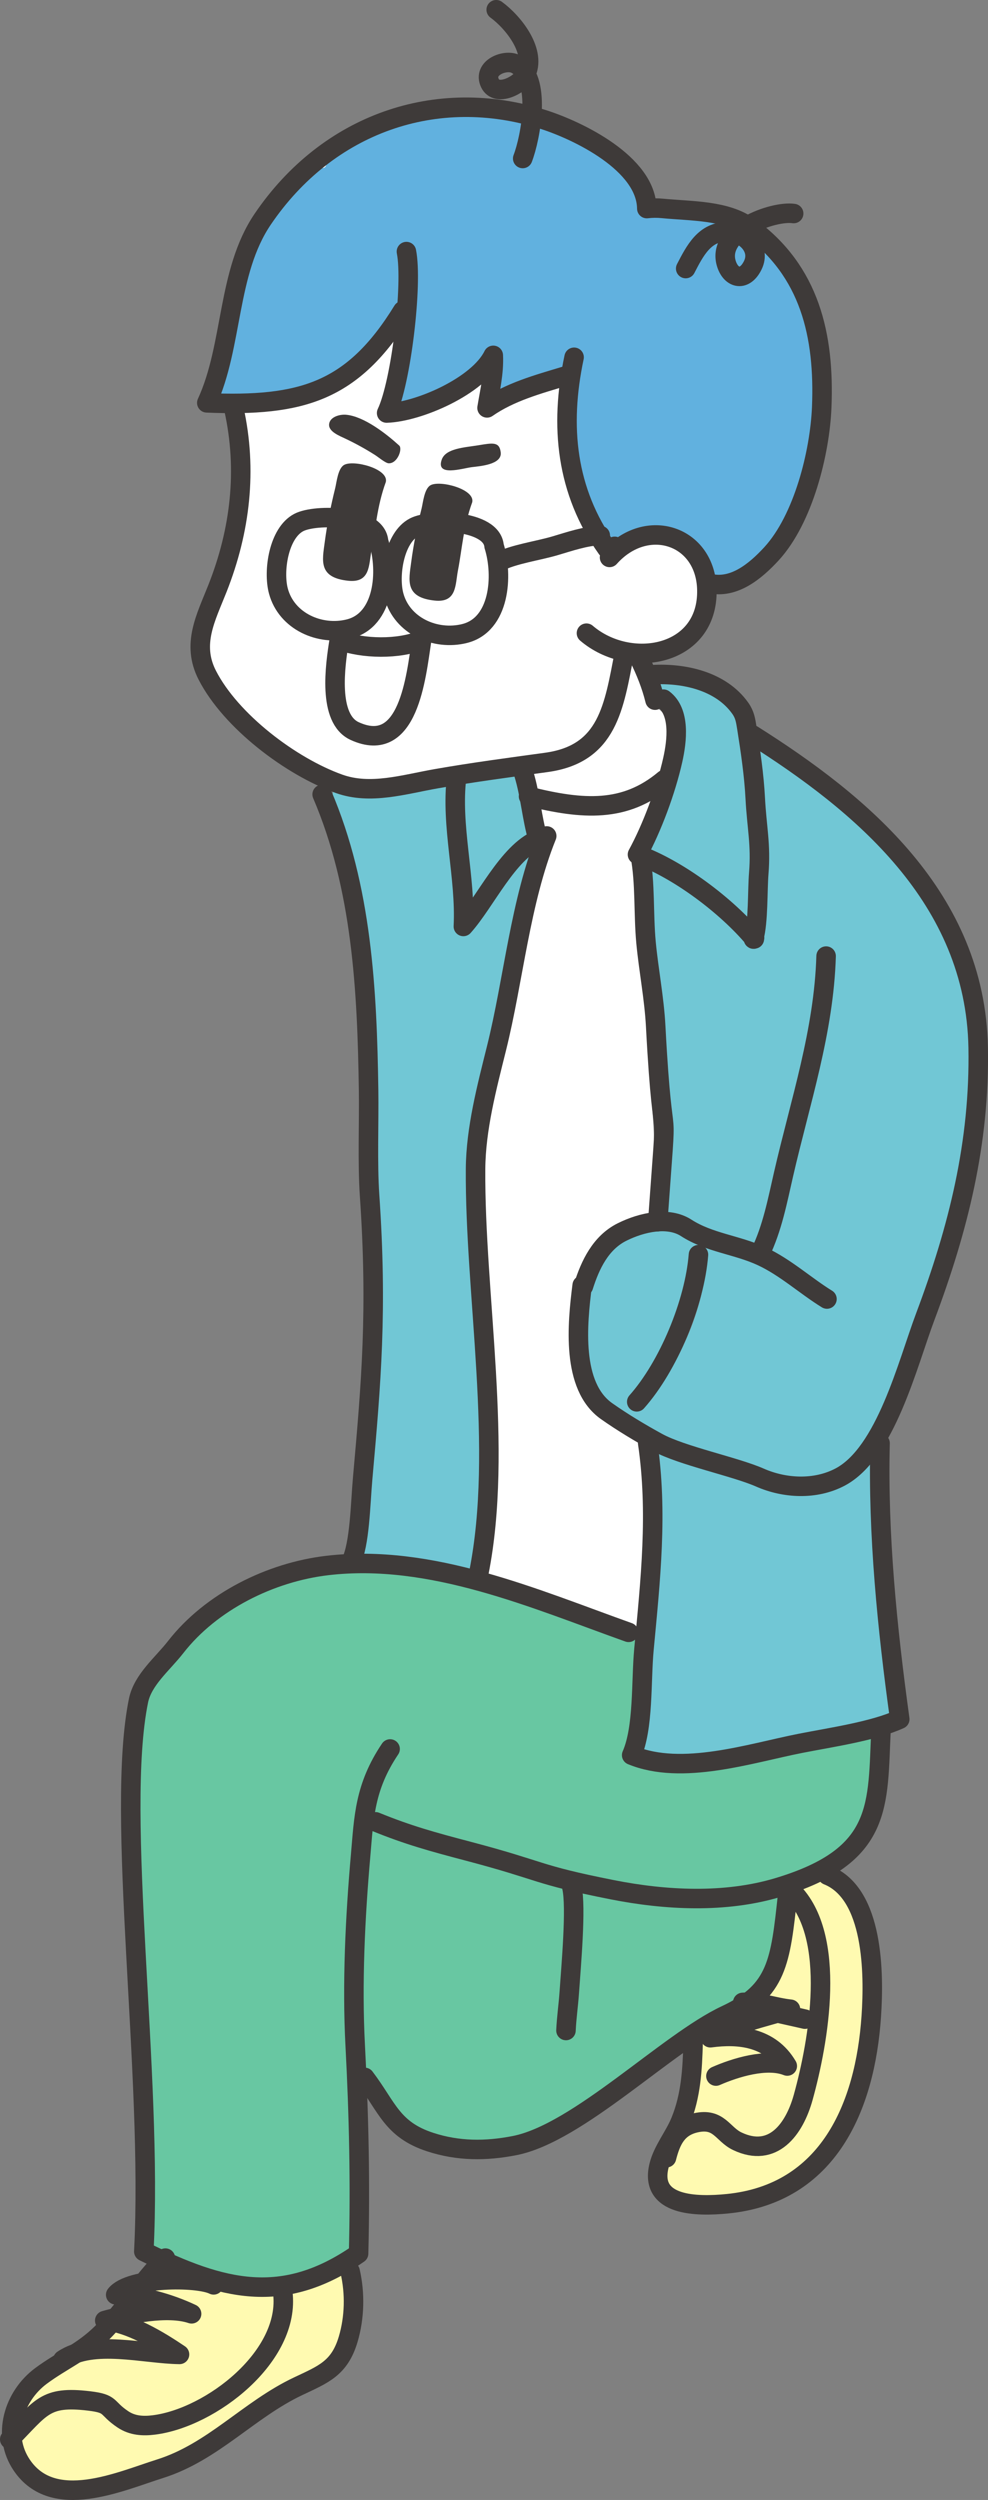
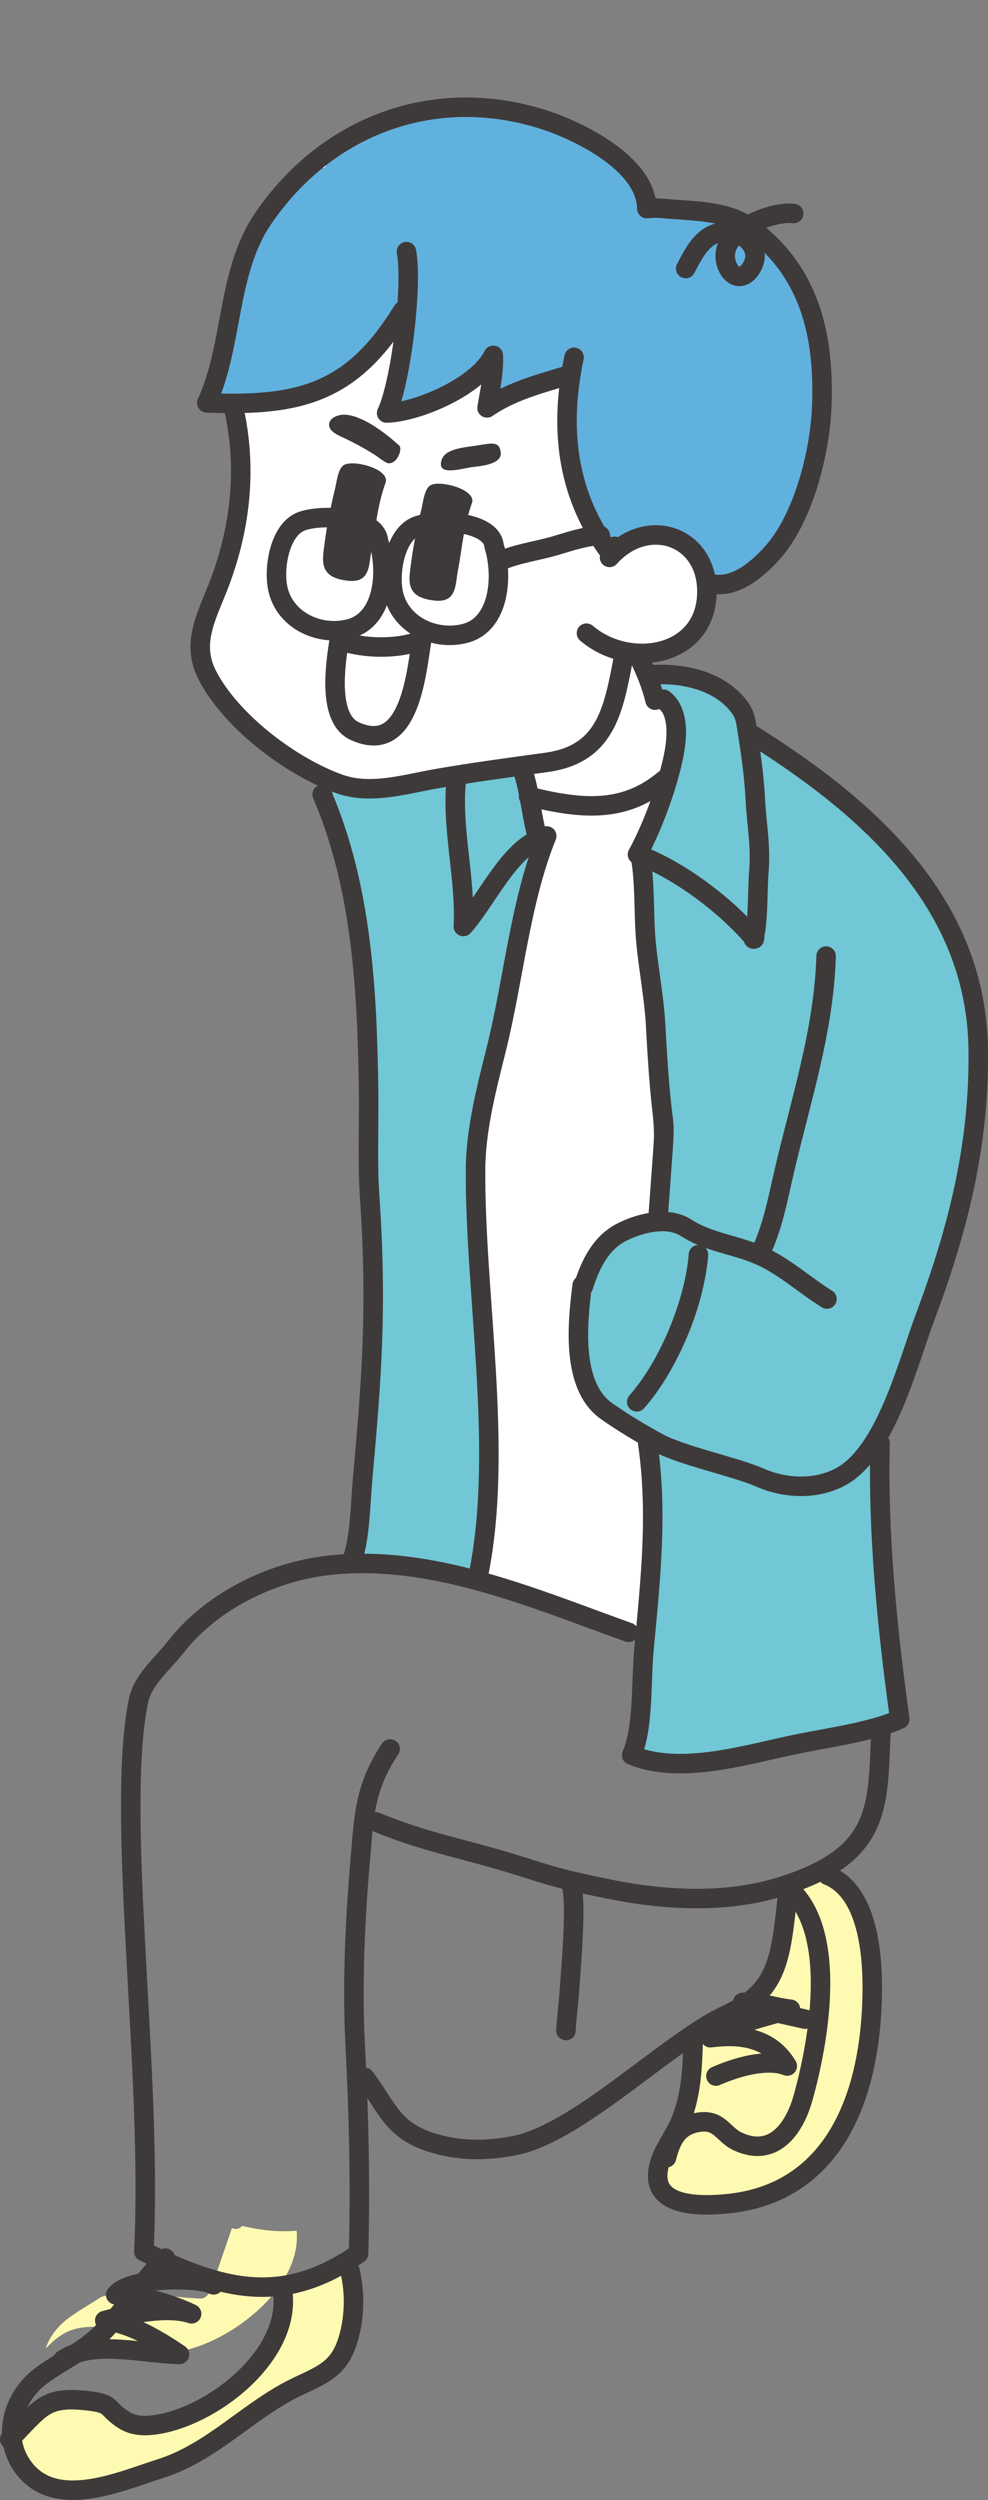
<svg xmlns="http://www.w3.org/2000/svg" id="_レイヤー_2" viewBox="0 0 405.29 1025.37">
  <rect x="0" y="0" width="405.29" height="1025.37" fill="#808080" stroke="none" />
  <defs>
    <style>.cls-1{fill:none;stroke:#3e3a39;stroke-linecap:round;stroke-linejoin:round;stroke-width:8px;}.cls-2{fill:#61b1df;}.cls-2,.cls-3,.cls-4,.cls-5,.cls-6,.cls-7{stroke-width:0px;}.cls-3{fill:#3e3a39;}.cls-4{fill:#71c7d5;}.cls-5{fill:#fff;}.cls-6{fill:#fffab1;}.cls-7{fill:#68c7a2;}</style>
  </defs>
  <g id="il">
    <path class="cls-5" d="m262.19,591.42c-4.75-2.75-10.26-6.14-15.42-9.79-4.15-2.93-7.05-6.9-9.05-11.42-.04-1.22-.1-2.25-.1-2.89-.09-10.31-.11-20.68.83-30.96.72-7.9.03-18.47,6.1-24.29,4.66-4.46,10.58-5.56,16.69-6.77,2.55-.5,4.49-.38,6.01-2.48,3.06-4.22,3.08-16.62,1.41-21.21-.21-.58-.5-1.13-.82-1.68.74-11.27.54-14.02-.28-25.44-.48-6.67-1.21-16.75-2.08-33.28-.35-6.64-1.28-13.4-2.19-19.94-.66-4.74-1.33-9.64-1.78-14.45-.44-4.76-.58-9.66-.71-14.4-.17-6.39-.36-12.97-1.32-19.07-.57-.4-1.02-.95-1.27-1.61-.36-.96-.29-2.02.2-2.92,3.36-6.16,6.62-13.71,9.31-21.36-8.36,4.96-17.1,6.78-26.72,6.54-6.12-.16-12.59-1.15-19.55-2.69.5,2.82,1.01,5.56,1.64,8.27.77-.27,1.64-.29,2.46.04,1.79.72,2.66,2.76,1.94,4.56-6.9,17.11-10.51,36.56-14,55.36-1.93,10.39-3.93,21.13-6.45,31.27l-.71,2.85c-3.77,15.09-7.67,30.7-7.77,45.77-.02,2.48,0,5,.05,7.53-4.27,7.51-1.48,18.15-.13,27.06.97,6.36,1.77,12.77,2.67,19.17-.07-.13-.15-.24-.22-.37.09,1.24.17,2.47.26,3.71,2.62,37.19,5.33,75.64-1.35,109.23,0,0,0,.01,0,.02,15.27,4.3,30.12,9.77,44.18,14.95,5.17,1.91,10.06,3.71,14.99,5.47,1.32.47,2.18,1.66,2.3,2.97,2.47-26.22,4.68-51.07.87-76.95-.04-.28-.04-.55-.02-.81Z" />
    <path class="cls-6" d="m324.62,820.59c1.66.17,2.96,1.49,3.13,3.15,0,.09.01.17.02.26,1.08.24,2.15.48,3.23.74.58.14,1.08.42,1.5.79.28-3.04.48-6.13.56-9.23.36-14.65-2-25.92-7.01-33.63-1.81,16.37-3.61,27.5-11.22,36.09.85.17,1.7.35,2.54.53,2.54.55,4.94,1.06,7.26,1.3Z" />
    <path class="cls-4" d="m268.13,671.7l-.49,5.21c-.34,3.65-.49,7.8-.65,12.19-.35,9.6-.75,20.33-3.36,28.68,15.46,4.79,34.85.36,52.1-3.57,4.21-.96,8.19-1.87,11.99-2.62,2.48-.49,5.11-.97,7.81-1.47,10.08-1.85,21.38-3.93,29.73-7.19-5.67-41.63-8.15-74.07-7.88-103.59-3.3,4.06-7,7.38-11.2,9.59-5.62,2.95-12.11,4.34-18.77,4.18-5.71-.15-11.55-1.44-17.1-3.88-4.2-1.85-10.67-3.74-17.51-5.75-8.43-2.47-17.11-5.02-23.08-7.92,3.17,25.73.86,50.25-1.58,76.13Z" />
    <path class="cls-6" d="m299.83,871.94c1.32,1.23,2.57,2.4,4.12,3.14,4.24,2.02,7.88,2.27,11.13.79,4.69-2.14,8.71-8.2,11.04-16.62,1.7-6.13,4.23-16.48,5.73-28.04-.73.39-1.59.54-2.45.34-1.77-.41-3.55-.81-5.32-1.2-1.65-.37-3.32-.74-4.99-1.12-.59.17-1.18.33-1.77.5-3.31.93-6.54,1.84-9.72,2.87,8.13,1.73,14.28,6.07,18.36,13,.76,1.29.62,2.92-.36,4.06s-2.57,1.53-3.96.97c-6.68-2.67-18.1.35-26.56,4.08-.49.21-1,.31-1.49.3-1.31-.03-2.55-.81-3.12-2.09-.78-1.77.03-3.84,1.8-4.62,4.27-1.88,13.07-5.27,21.62-5.65-5.27-3.55-12.56-4.67-22.03-3.39-1.66.22-3.24-.76-3.78-2.35-.08-.25-.13-.5-.16-.74-.11.07-.23.15-.34.23.17.43.25.89.24,1.38-.3,10.54-.83,20.16-3.97,29.71.27-.07.54-.15.82-.22,8.18-1.82,12.05,1.79,15.15,4.69Z" />
    <path class="cls-6" d="m332.87,861.12c-2.92,10.57-8.21,18.07-14.88,21.12-5.18,2.37-10.91,2.09-17.05-.83-2.53-1.2-4.32-2.87-5.9-4.35-2.76-2.57-4.27-3.99-8.86-2.97-5.06,1.13-7.43,4.09-9.39,11.77-.36,1.41-1.53,2.4-2.89,2.6-.06.23-.14.45-.19.68-.83,3.41-.5,5.9,1,7.64,1.77,2.04,7.15,5.22,23.32,3.61,18.02-1.79,31.99-10.04,41.52-24.52,8.03-12.2,12.99-29.19,14.34-49.11,1.18-17.49.71-47.81-15.75-54.38-.63-.25-1.14-.68-1.52-1.19-2.43,1.2-5.07,2.35-7.96,3.45,8,8.98,11.83,23.04,11.36,41.84-.44,17.86-4.69,35.64-7.18,44.65Z" />
    <path class="cls-6" d="m23.82,964.99c.53-.36,1.08-.69,1.64-1-.56.31-1.11.64-1.64,1Z" />
    <path class="cls-6" d="m.96,1002.23c-.06-.11-.13-.22-.18-.33.05.11.11.22.18.33Z" />
    <path class="cls-6" d="m1.53,1003.01c-.17-.17-.31-.34-.44-.53.13.19.27.37.44.53Z" />
    <path class="cls-6" d="m.66,1001.52c-.02-.08-.05-.15-.07-.23.02.08.05.15.07.23Z" />
    <path class="cls-6" d="m2.23,1004.65s-.02-.07-.03-.11c0,.04.02.07.03.11Z" />
    <path class="cls-6" d="m6.07,1013.1c-.27-.39-.52-.79-.77-1.19.24.4.5.8.77,1.19Z" />
    <path class="cls-6" d="m5.02,1011.4c-.14-.23-.27-.47-.4-.7.13.24.27.47.4.7Z" />
    <path class="cls-6" d="m3.09,1007.33c-.04-.11-.08-.21-.12-.32.04.11.08.21.12.32Z" />
    <path class="cls-6" d="m.53,1000.79s-.01-.09-.01-.13c0,.04,0,.09.01.13Z" />
    <path class="cls-6" d="m2.62,1005.99c-.02-.07-.05-.14-.07-.22.02.07.05.14.07.22Z" />
    <path class="cls-6" d="m4.27,1010.02c-.09-.18-.18-.36-.27-.54.09.18.18.36.27.54Z" />
    <path class="cls-6" d="m3.63,1008.67c-.06-.14-.13-.28-.18-.42.06.14.12.28.18.42Z" />
    <path class="cls-6" d="m37.31,956.29c.15-.13.3-.26.44-.4-.15.13-.29.27-.44.4Z" />
    <path class="cls-6" d="m33.55,959.33c.24-.17.47-.35.71-.53-.23.18-.47.36-.71.53Z" />
    <path class="cls-6" d="m26.02,963.68c.39-.2.78-.4,1.17-.58-.4.18-.79.38-1.17.58Z" />
    <path class="cls-6" d="m39.7,952.99s-.03-.09-.05-.14c.02.05.03.09.05.14Z" />
    <path class="cls-6" d="m43.7,947.95s.06-.02.09-.02c-.03,0-.06.02-.09.02Z" />
    <path class="cls-6" d="m23.35,965.37c.14-.14.3-.27.47-.39-.17.12-.32.25-.47.39Z" />
    <path class="cls-6" d="m1.71,992.74c.03-.15.05-.3.08-.46-.03.15-.05.3-.08.46Z" />
    <path class="cls-6" d="m1.47,994.55c.01-.12.03-.24.04-.36-.01.12-.03.24-.04.36Z" />
    <path class="cls-6" d="m.54,1000.09s0-.03,0-.04c0,.01,0,.03,0,.04Z" />
    <path class="cls-6" d="m22.99,965.79c.06-.08.13-.17.2-.24-.07.08-.13.16-.2.24Z" />
    <path class="cls-6" d="m17.82,969.51c.5-.34,1-.67,1.5-1-.5.33-1,.66-1.5,1Z" />
    <path class="cls-6" d="m20.25,967.91c.44-.28.88-.56,1.32-.83-.44.27-.88.55-1.32.83Z" />
    <path class="cls-6" d="m14.73,971.68c.77-.57,1.54-1.11,2.3-1.64-.77.53-1.53,1.07-2.3,1.64Z" />
-     <path class="cls-6" d="m361.27,811.65c0,.29.01.57.02.86,0-.29-.01-.57-.02-.86Z" />
    <path class="cls-6" d="m361.31,813.9c0,.31,0,.63,0,.94,0-.31,0-.63,0-.94Z" />
    <path class="cls-6" d="m361.31,816.15c0,.34,0,.69-.01,1.03,0-.34,0-.68.01-1.03Z" />
    <path class="cls-6" d="m361.03,825.05c-.04.73-.09,1.46-.13,2.18.05-.72.09-1.45.13-2.18Z" />
    <path class="cls-6" d="m361.2,809.4c.01.26.02.53.03.79,0-.26-.02-.53-.03-.79Z" />
    <path class="cls-6" d="m361.14,822.85c-.02.46-.05.93-.07,1.39.02-.46.05-.92.07-1.39Z" />
    <path class="cls-6" d="m361.23,820.63c-.01.41-.03.81-.05,1.21.02-.4.03-.81.05-1.21Z" />
    <path class="cls-6" d="m361.28,818.39c0,.38-.02.75-.03,1.13,0-.38.02-.75.03-1.13Z" />
    <path class="cls-6" d="m360.52,800.62c.02.14.03.28.05.42-.02-.14-.03-.28-.05-.42Z" />
    <path class="cls-6" d="m360.25,798.51c.01.1.03.19.04.29-.01-.1-.03-.19-.04-.29Z" />
    <path class="cls-6" d="m359.94,796.47s.01.08.02.13c0-.04-.01-.08-.02-.13Z" />
    <path class="cls-6" d="m360.94,804.96c.02.21.03.42.05.63-.01-.21-.03-.42-.05-.63Z" />
    <path class="cls-6" d="m360.75,802.77c.02.18.03.35.05.53-.02-.18-.03-.35-.05-.53Z" />
    <path class="cls-6" d="m361.09,807.17c.01.24.03.47.04.71-.01-.24-.02-.47-.04-.71Z" />
    <path class="cls-6" d="m35.71,957.66c.1-.09.21-.18.31-.26-.1.09-.21.18-.31.26Z" />
    <path class="cls-6" d="m47.8,944.73c-.73.91-1.46,1.82-2.2,2.72.74-.9,1.47-1.8,2.2-2.72h0Z" />
    <path class="cls-4" d="m182.26,485.25c-5.16,5.32-9.38,10.99-9.67,18.66-.31,7.93,1.21,16.46,2.97,24.15,1.5,6.56,1.88,15.36,9.99,14.49,6.74-.72,8.86-5.05,8.99-11.22.35-17.35-3.08-34.56-2.95-51.94.12-15.9,4.12-31.92,7.98-47.41l.71-2.85c2.47-9.93,4.45-20.57,6.36-30.86,2.83-15.24,7.57-30.16,10.47-45.26,2.51-13.05-5.27-28.14-4.18-42.1.52-6.69,8.63-21.3,5.59-27.39-4.88-9.78-20.41,1.36-24.8,6.22-9.81,10.86-24.58,17.33-38.26,22.66-8.4,3.27-21.06,5.71-18.71,16.56,2.72,12.6,8.84,24.86,11.39,37.85,5.18,26.41,6.18,53.41,6.58,80.25.07,4.6.03,9.61-.02,14.92-.08,9.65-.16,19.63.41,27.98,3.3,47.94.59,78.3-2.84,116.73-.2,2.21-.36,4.71-.54,7.36-.54,8.14-1.14,17.13-2.96,23.74,14.91.02,29.78,2.49,44.32,6.2,6.39-32.57,3.73-70.37,1.15-106.94-.15-2.19-.31-4.35-.46-6.51-2.2.53-4.48.66-6.82.24-1.37-.25-2.46-1.29-2.78-2.64-2.54-10.75,1.74-22.94,7.68-31.52-.04-1.1-.07-2.19-.1-3.28" />
    <path class="cls-5" d="m273.24,294.69c-1.7-4.3-5.23-4.43-7.39-7.94-3.69-5.99-3.56-16.75-6.42-23.59-6.68-15.99-19.52-26.23-35.67-14.46-15.13,11.02-27.09,55.38-5.84,65.76-.06.02-.12.04-.19.06.15.67.31,1.31.48,1.85.76,2.48,1.35,4.97,1.86,7.43,20.82,4.96,35.91,5.22,50.24-6.74.26-.21.54-.37.82-.5.53-1.93,1-3.83,1.42-5.67,1.06-4.76,2.56-11.46.68-16.2Z" />
    <path class="cls-6" d="m40.04,953.67s0,0,0,0c-.25.25-.49.51-.74.76.25-.25.49-.51.74-.76,0,0,0,0,0,0Z" />
    <path class="cls-6" d="m32.75,959.92c-1.08.77-2.17,1.51-3.27,2.23-.56.2-1.11.42-1.65.66.54-.24,1.09-.46,1.65-.66,1.1-.72,2.19-1.46,3.27-2.23Z" />
    <path class="cls-4" d="m274.27,283.96c6.51,4.92,8.24,14.5,5.12,28.46-2.59,11.63-7.56,25.42-12.98,36.24,13.58,5.74,29.03,16.62,40.5,28.43.29-3.43.4-7.28.5-10.87.09-3.06.17-5.94.35-8.26.61-7.56.07-13.05-.55-19.41-.33-3.38-.67-6.87-.89-11-.47-9.15-1.91-19.03-3.39-28.35l-.05-.32c-.46-2.87-.71-4.46-2.05-6.36-7.93-11.2-23.29-12.46-30.53-12.38.37,1.08.7,2.16,1.01,3.23.99-.25,2.08-.08,2.97.58Z" />
    <path class="cls-4" d="m274.52,484.84c-.08,1.14-.17,2.36-.27,3.66,2.32.86,4.48,2.2,6.37,3.98,2.62,2.47,4.09,5.6,4.42,9.18,4.64,2.62,9.76,4.11,15.16,5.67,3.12.9,6.31,1.82,9.47,3,3.5-7.95,5.47-16.68,7.37-25.15.32-1.44.64-2.87.97-4.3,1.73-7.54,3.67-15.11,5.54-22.43,5.74-22.44,11.16-43.64,11.83-66.4.06-1.93,1.66-3.45,3.6-3.4,1.93.06,3.45,1.67,3.4,3.6-.69,23.54-6.46,46.11-12.05,67.93-1.86,7.28-3.79,14.81-5.5,22.26-.33,1.42-.64,2.84-.96,4.27-1.97,8.8-4.02,17.87-7.79,26.43,5.45,2.81,10.41,6.42,15.22,9.93,3.34,2.44,6.5,4.74,9.76,6.75,1.65,1.01,2.16,3.17,1.15,4.82-.68,1.1-1.87,1.7-3.07,1.67-.6-.02-1.2-.18-1.74-.52-3.49-2.15-6.91-4.64-10.21-7.05-5.16-3.76-10.49-7.65-16.17-10.29-4.05-1.88-8.27-3.1-12.75-4.39-1.67-.48-3.36-.97-5.05-1.5-5.29-2.83-10.51-5.84-16.26-7.11-8.63-1.91-18.97-3.25-26.55,2.01-9.04,6.29-12.27,12.9-12.52,23.72-.18,7.95-1.11,17.08,2.85,24.36.17.31.34.62.52.93,1.02,7.98,3.68,15.3,9.54,19.44,5.73,4.05,12.86,8.43,20.63,12.69,5.28,2.89,14.45,5.58,23.33,8.18,7.07,2.07,13.74,4.03,18.36,6.06,9.95,4.38,21.37,4.34,29.81-.09,14.14-7.42,22.81-33.12,29.14-51.88,1.47-4.37,2.86-8.49,4.21-12.06,15.47-41.16,22.09-74.8,21.48-109.05-1.05-58.77-45.86-96.29-86.53-122.55.96,6.7,1.76,13.49,2.09,19.99.2,3.97.54,7.38.86,10.68.63,6.42,1.23,12.48.56,20.66-.17,2.13-.25,4.93-.33,7.89-.17,6.03-.36,12.79-1.4,17.71.06.43.05.9-.08,1.38-.02.17-.05.34-.1.51-.3,1.1-1.11,1.99-2.19,2.38-.58.21-1.13.3-1.62.28-1.39-.04-2.4-.83-2.92-1.67-.08-.13-.26-.45-.38-.88-10.07-11.59-25.3-23.09-38.75-29.51.54,5.17.69,10.45.83,15.61.13,4.63.26,9.42.68,13.94.43,4.65,1.1,9.48,1.74,14.14.92,6.68,1.88,13.6,2.25,20.53.87,16.45,1.59,26.5,2.07,33.14.56,7.75.92,15.38.49,23.15-.26,4.59-.37,8.24-1.85,12.53-1.11,3.22-3.05,8.59-.03,11.38,1.82,1.68,6.69,2.48,9.16,2.73,7.39.76,13.33-4.48,15.4-11.5m-33.9,85.03c-.71.8-1.71,1.2-2.71,1.17-.8-.02-1.59-.31-2.23-.88-1.44-1.29-1.58-3.5-.29-4.94,7.95-8.96,14.66-20.65,19.01-32.52l10.18-9.49c-3.86,16.56-12.62,33.89-23.96,46.66Z" />
-     <path class="cls-6" d="m86.07,940.28c-2.41-1.21-10.07-2.14-18.72-1.59-2.33.15-4.44.38-6.32.68,6.4,1.39,13.01,3.62,19.07,6.48,1.68.79,2.44,2.76,1.75,4.48-.69,1.72-2.61,2.6-4.36,2.01-5.52-1.86-13.4-1.33-20.42-.16,6.72,2.91,13.13,6.94,18.54,10.59,1.28.87,1.84,2.47,1.38,3.95s-1.83,2.48-3.38,2.46c-4.14-.05-8.67-.54-13.45-1.06-9.39-1.02-19.8-2.15-27.61.39-1.42.91-2.84,1.78-4.25,2.65-3.08,1.89-6.27,3.85-9.39,6.16-4.71,3.49-7.71,7.83-9.27,12.34,7.06-7.11,12.19-10.17,27.28-8.38,6.84.81,8.59,1.97,11.22,4.61.96.96,2.05,2.05,4.25,3.53,2.62,1.75,5.8,2.28,10.32,1.72,14.09-1.77,31.48-12.27,41.34-24.99,4.48-5.78,9.53-14.72,8.54-24.77-2.2.17-4.41.25-6.65.19-.91-.02-1.83-.07-2.75-.13-4.33-.29-8.63-1.01-12.89-2.03-1.02,1.2-2.76,1.61-4.23.87Z" />
+     <path class="cls-6" d="m86.07,940.28s-1.83,2.48-3.38,2.46c-4.14-.05-8.67-.54-13.45-1.06-9.39-1.02-19.8-2.15-27.61.39-1.42.91-2.84,1.78-4.25,2.65-3.08,1.89-6.27,3.85-9.39,6.16-4.71,3.49-7.71,7.83-9.27,12.34,7.06-7.11,12.19-10.17,27.28-8.38,6.84.81,8.59,1.97,11.22,4.61.96.96,2.05,2.05,4.25,3.53,2.62,1.75,5.8,2.28,10.32,1.72,14.09-1.77,31.48-12.27,41.34-24.99,4.48-5.78,9.53-14.72,8.54-24.77-2.2.17-4.41.25-6.65.19-.91-.02-1.83-.07-2.75-.13-4.33-.29-8.63-1.01-12.89-2.03-1.02,1.2-2.76,1.61-4.23.87Z" />
    <path class="cls-6" d="m109.57,970.45c-11.07,14.27-29.98,25.63-46,27.64-3.92.49-9.75.73-15.09-2.85-2.78-1.86-4.25-3.33-5.32-4.41-1.53-1.53-1.99-1.99-7.09-2.6-13.91-1.65-15.99.54-24.78,9.77-.83.87-1.73,1.81-2.69,2.81.48,3.06,1.59,5.92,3.25,8.35,9.92,14.59,30.16,7.7,46.42,2.17,2.22-.76,4.32-1.47,6.31-2.1,11.9-3.76,21.45-10.7,31.57-18.05,7.67-5.57,15.6-11.34,24.68-15.63l1.88-.88c8.94-4.19,13.86-6.5,16.74-16.15,2.44-8.19,2.73-17.35.81-25.83-6.96,3.84-13.81,6.42-20.75,7.77,1.05,9.87-2.38,20.23-9.96,30Z" />
-     <path class="cls-7" d="m256.69,672.81c-4.96-1.77-10.1-3.66-15.06-5.49-34.73-12.8-70.65-26.03-107.01-21.74-23.62,2.79-46.53,15.1-59.8,32.13-1.57,2.01-3.33,3.97-5.05,5.86-4.35,4.81-8.45,9.36-9.54,14.66-5.24,25.67-2.83,69.7-.26,116.3,2.02,36.74,4.11,74.7,2.62,106.78,1.24.6,2.46,1.18,3.67,1.74,1.34-.69,3.02-.47,4.11.67.44.46.72,1.01.86,1.59,27.21,11.96,47.4,13.87,72.41-2.9.62-26.5.17-53.04-1.43-83.33-1.18-22.37-.45-48.04,2.24-78.5.11-1.29.22-2.57.32-3.82,1.17-14.1,2.18-26.28,12.35-41.39,1.08-1.6,3.25-2.03,4.86-.95,1.6,1.08,2.03,3.26.95,4.86-5.95,8.84-8.41,16.5-9.71,24.54.7-.18,1.46-.15,2.18.14,12.88,5.27,22.66,7.98,37.25,11.82,12.69,3.34,19.78,5.59,25.48,7.4,8.54,2.71,14.71,4.67,33.66,8.43,25.43,5.04,47.76,4.76,66.38-.83,37.76-11.34,38.4-27.78,39.47-55.03.04-1.03.08-2.08.13-3.14-6.79,1.77-14.15,3.13-20.96,4.38-2.67.49-5.27.97-7.73,1.45-3.7.73-7.63,1.62-11.79,2.57-12.92,2.95-26.98,6.16-40.23,5.82-6.71-.17-13.22-1.25-19.26-3.74-.87-.36-1.56-1.05-1.91-1.93-.35-.87-.34-1.85.04-2.71,3.26-7.48,3.69-19.25,4.07-29.63.17-4.49.32-8.74.68-12.58l.49-5.22c.02-.2.04-.4.06-.6-.02.08-.03.16-.06.25-.65,1.82-2.65,2.77-4.47,2.12Z" />
    <path class="cls-6" d="m59.21,960.97c-3.89-2.04-7.93-3.77-11.9-4.81-1,1.1-2.03,2.19-3.09,3.24-.19.19-.39.37-.59.55,5.16-.05,10.48.46,15.57,1.01Z" />
-     <path class="cls-7" d="m151.42,761.22c-2.65,30.12-3.38,55.48-2.22,77.51.18,3.33.33,6.6.48,9.84,1.03.02,2.04.48,2.71,1.37,2.38,3.13,4.31,6.1,6.01,8.73,5.13,7.9,8.51,13.12,19.17,16.6,10.15,3.31,20.59,3.73,32.85,1.32,14.77-2.91,33.42-16.85,51.45-30.34,12.55-9.39,24.41-18.26,34.45-22.95,1.78-.83,3.4-1.67,4.88-2.54,0,0,0,0,0-.01.25-1.6,1.56-2.82,3.18-2.95.44-.04.89-.05,1.33-.06,10.26-8.01,11.52-18.71,13.81-40.04-11.35,3.32-23.92,4.83-37.6,4.48-9.94-.25-20.45-1.47-31.51-3.66-4.69-.93-8.61-1.75-11.98-2.5.99,8.65-.22,24.97-1.05,36.15-.14,1.95-.28,3.72-.38,5.23-.16,2.37-.4,4.71-.64,6.98-.31,2.96-.59,5.76-.72,8.61-.08,1.91-1.68,3.4-3.58,3.35-.02,0-.04,0-.06,0-1.93-.08-3.43-1.72-3.35-3.65.13-3.06.45-6.1.75-9.03.23-2.2.46-4.48.61-6.73.1-1.52.24-3.3.38-5.27.84-11.31,2.24-30.24.77-36.73-.05-.21-.07-.42-.08-.62-6.07-1.53-10.21-2.84-15.11-4.39-5.92-1.88-12.62-4.01-25.14-7.3-14.86-3.91-24.85-6.68-38.12-12.11-.13-.05-.25-.13-.37-.2-.24,2.29-.43,4.65-.64,7.09-.11,1.27-.21,2.55-.33,3.86Z" />
    <path class="cls-1" d="m308.68,301.42c44.48,28.08,91.48,66.83,92.58,128.26.7,39.03-8.16,74.3-21.7,110.35-7.32,19.49-16.23,55.96-34.99,65.82-10.21,5.36-22.8,4.61-32.84.19-10.15-4.47-32.03-8.94-41.96-14.37-7.07-3.87-14.55-8.36-20.97-12.9-14.5-10.25-12-35.68-9.98-51.6" />
    <path class="cls-1" d="m338.88,392.14c-.91,30.93-10.62,59.7-17.46,89.51-2.51,10.94-4.61,22.1-9.55,32.29" />
    <path class="cls-1" d="m262.62,350.8c2.14,11.37,1.29,23.93,2.38,35.69,1.06,11.33,3.37,22.88,3.98,34.53,3.24,61.34,5.2,18.85.84,80.06" />
    <path class="cls-1" d="m224.27,342.87c-10.9,27.03-13.57,58.82-20.6,87.1-3.97,15.96-8.47,32.98-8.59,49.44-.37,51.42,11.5,114.68,1.35,165.69" />
    <path class="cls-1" d="m216.66,278.75c5.87,7.53,9.39,17.05,11.29,26.4" />
    <path class="cls-1" d="m248.52,247.5c3.46,7.68,9.79,14.34,13.57,22.11,2.81,5.77,5.08,11.34,6.61,17.57" />
    <path class="cls-1" d="m210.54,279.7c-11.09,3.27-21.98,28.56-23.23,38.99-2.43,20.22,3.79,41,2.77,61.3,9.07-10.12,18.12-30.3,30.67-35.66-2.66-9.02-3.14-18.05-5.87-26.93-1.87-6.07-2.96-19.31-.54-25.32" />
    <path class="cls-1" d="m267.66,276.73c12.73-.75,28.02,2.48,36.01,13.76,1.88,2.66,2.19,4.9,2.71,8.15,1.48,9.29,2.95,19.37,3.43,28.72.62,11.97,2.4,18.98,1.44,30.88-.56,6.94-.14,19.76-1.99,26.48.97-.51-.95.79.19.38-11.43-13.66-31.28-28.6-47.95-34.61,5.95-10.91,11.65-26.17,14.48-38.83,1.75-7.85,3.13-19.66-3.82-24.9" />
    <path class="cls-1" d="m216.81,326.61c22.5,5.62,39.56,6.66,55.75-6.86" />
    <path class="cls-1" d="m132.15,325.82c16.34,38.2,18.45,80.35,19.05,121.28.19,12.98-.49,30.01.4,43.09,3.26,47.36.67,76.9-2.83,116.18-.93,10.42-1.15,26.94-4.81,34.44" />
    <path class="cls-1" d="m339.23,532.8c-8.79-5.41-17.03-13.02-26.75-17.53-10.2-4.73-21.51-5.53-31-11.66-7.27-4.7-18.1-2.37-26.26,1.68-8.87,4.4-13.13,13.55-15.88,22.26" />
    <path class="cls-1" d="m286.52,514.61c-1.56,19.88-12.38,45.8-25.32,60.36" />
    <path class="cls-1" d="m265.67,591.72c4.22,28.67,1.15,56.32-1.52,84.87-1.22,13.03-.08,31.94-5.03,43.29,20.7,8.52,48.58-.78,69.27-4.85,12.91-2.54,29.73-4.93,40.7-9.9-5.12-37.05-9.03-75.79-8.08-113.18" />
    <path class="cls-1" d="m361.42,709.06c-1.51,31.25,1.15,52.06-42.25,65.1-21.77,6.54-46.19,5.24-68.06.91-31.96-6.33-27.9-7.6-59.35-15.87-14.23-3.75-24.42-6.54-37.69-11.97" />
    <path class="cls-1" d="m160.03,717.35c-10.55,15.68-10.74,28.19-12.09,43.56-2.24,25.39-3.56,52.67-2.23,78,1.51,28.75,2.12,56.54,1.39,85.4-31.16,21.64-55.93,15-88.11-.86,3.8-72.84-11.78-178.91-2.18-225.92,1.76-8.61,9.84-15.03,15.25-21.97,14.56-18.7,38.92-30.72,62.15-33.46,42.67-5.03,85.13,13.67,123.65,27.41" />
    <path class="cls-1" d="m234.61,774.13c1.84,8.15-.34,32.25-1.08,43.01-.36,5.31-1.13,10.44-1.36,15.68" />
    <path class="cls-1" d="m149.61,852.05c9.25,12.17,11.13,21.4,26.88,26.54,11.42,3.73,22.78,3.75,34.61,1.43,26.17-5.15,62.75-42.35,86.71-53.56,21.1-9.87,22.35-21.81,25.29-49.25" />
    <path class="cls-1" d="m67.85,926.17c-9.46,9.11-16.53,21.26-26.09,30.75-7.89,7.83-16.36,11.21-24.95,17.58-11.2,8.3-16.19,24.36-7.85,36.63,12.93,19.03,40.02,6.7,56.68,1.44,21.88-6.91,36.32-24.22,56.69-33.85,10.31-4.88,16.93-7.31,20.48-19.2,2.67-8.95,2.89-18.94.81-27.93" />
    <path class="cls-1" d="m4,1000.52c13.01-13.13,14.36-17.92,32.49-15.77,9.66,1.15,6.74,2.75,13.94,7.57,3.9,2.61,8.28,2.84,12.7,2.28,23.45-2.94,56.17-28.2,52.86-54.38" />
    <path class="cls-1" d="m25.77,967.89c12.41-8.37,33.48-2.37,47.87-2.22-8.65-5.84-20.03-12.75-30.67-13.89,9.68-2.74,25.79-6.08,35.63-2.76-9.07-4.29-20.89-7.68-31.14-7.8,5.63-7.25,33.42-7.45,40.18-4.07" />
    <path class="cls-1" d="m284.33,837.67c-.31,11.17-.86,21.91-5.16,32.4-2.56,6.27-7.27,11.8-8.84,18.24-4.04,16.58,15.41,16.82,28.07,15.56,41.43-4.12,56.5-39.79,59.01-76.87,1.18-17.44,1.05-50.28-17.94-57.87" />
    <path class="cls-1" d="m273.41,884.99c1.85-7.25,4.43-12.63,12.02-14.32,9.59-2.13,10.91,4.67,17.02,7.57,14.67,6.98,23.4-4.87,27.05-18.06,6.24-22.54,14.16-66.05-4.76-84.64" />
    <path class="cls-1" d="m293.68,851.51c7.86-3.46,20.82-7.5,29.27-4.12-7.03-11.92-19.86-13.17-31.55-11.6,10.63-6.11,21.28-8.17,32.86-11.7-6.49-.67-13.37-3.3-19.58-2.8,8.02,3.28,16.86,4.85,25.51,6.87" />
    <path class="cls-5" d="m340.56,167.21c1.46-36.02-8.41-60.46-31.07-76.9-8.63-6.26-19.77-7.03-30.55-7.78-2.4-.17-4.66-.32-6.9-.54-1.19-.11-2.38-.16-3.57-.15-3.3-18.26-28.95-31.18-44.46-36.13-22.33-7.13-45.27-6.96-66.35.51-21.09,7.47-39.34,21.9-52.8,41.73-8.72,12.85-11.62,28.34-14.43,43.32-2.18,11.64-4.24,22.63-8.79,32.5-.49,1.06-.42,2.3.19,3.29.61,1,1.67,1.62,2.84,1.67,2.72.11,5.36.18,7.94.21,5.05,23.17,2.82,47.08-6.65,71.07-.54,1.37-1.09,2.71-1.64,4.05-4.39,10.68-8.93,21.73-2.43,34.43,10.68,20.88,36.84,39.44,56.03,46.3,1.79.64,3.58,1.12,5.38,1.47,9.73,1.89,19.57-.1,29.14-2.03,2.38-.48,4.84-.98,7.22-1.4,13.18-2.31,26.62-4.15,39.62-5.93l5.35-.73c26.53-3.65,30.33-23.53,34.36-44.58.02-.11.04-.22.06-.32,6.52.74,13.11-.17,18.85-2.89,9.77-4.63,15.38-13.76,15.57-25.17,12.23.82,22.13-9.94,25.56-13.67,13.67-14.87,20.75-42.72,21.55-62.32Z" />
    <path class="cls-2" d="m166.03,99.76c1.9-.38,3.74.85,4.12,2.75,2.53,12.69-1.08,46.06-6.26,62.73,12.45-2.47,30.56-11.32,35.32-21.03.7-1.43,2.3-2.2,3.85-1.89,1.56.32,2.71,1.66,2.79,3.26.25,5.05-.45,9.99-1.28,14.8,7.46-3.84,15.57-6.27,23.48-8.64l2.61-.78c.15-.04.3-.06.44-.09.3-1.67.62-3.35.98-5.06.4-1.87,2.22-3.07,4.09-2.71.02,0,.04,0,.06.01,1.89.4,3.1,2.26,2.7,4.15-6.12,28.9-2.34,53.05,11.55,73.74.98-.54,2.13-.56,3.11-.12,7.33-5.01,15.95-6.38,23.83-3.48,7.99,2.95,13.57,9.86,15.4,18.66,6.33,1.02,13.06-2.6,21.05-11.29,11.92-12.97,18.93-38.92,19.7-57.86,1.36-33.47-7.6-56.01-28.19-70.95-7-5.08-17.13-5.78-26.92-6.46-2.34-.16-4.76-.33-7.09-.55-1.87-.18-3.77-.16-5.63.07-.99.12-1.98-.19-2.73-.84-.75-.66-1.18-1.6-1.19-2.59-.17-15.06-23.98-28.12-39.94-33.22-20.86-6.67-42.26-6.51-61.88.44-9.32,3.3-18.05,8.09-26.01,14.18-.02.1-.03.19-.05.29-.62,3.01-3.03.63-4.96,1.82-1.57.96-2.07,5.56-3.72,5.4-5.35,5.15-10.25,10.96-14.61,17.38-7.9,11.64-10.54,25.74-13.34,40.68-1.84,9.84-3.74,19.97-7.31,29.35,33.94.84,52.99-5.02,72.22-36.3.34-.55.81-.96,1.35-1.25.6-8.5.59-16.06-.29-20.48-.38-1.9.85-3.74,2.75-4.12Z" />
    <path class="cls-3" d="m158.28,197.66c1.19-5.41-13.24-9.18-17.13-6.97-2.55,1.44-3.07,7.19-3.64,9.49-1.81,7.29-3.32,14.75-4.3,22.18-1,7.55-2.72,14.54,9.6,15.84,9.17.97,8.43-6.52,9.58-12.42,1.68-8.62,2.2-18.01,5.89-28.11Z" />
    <path class="cls-3" d="m193.72,205.99c1.19-5.38-13.24-9.15-17.13-6.96-2.55,1.43-3.06,7.15-3.63,9.44-1.8,7.26-3.31,14.69-4.28,22.08-.99,7.51-2.7,14.48,9.61,15.78,9.17.97,8.43-6.48,9.57-12.36,1.67-8.59,2.19-17.93,5.86-27.99Z" />
    <path class="cls-3" d="m196.27,182.62c-5.76.94-13.42,1.26-15.06,5.88-2.56,7.2,8.48,3.57,12.44,3.09,3.26-.39,12.32-1.05,11.76-6-.51-4.54-3.37-3.91-9.13-2.97Z" />
    <path class="cls-3" d="m163.78,182.76c-5.29-4.82-14.4-11.95-21.76-12.65-2.61-.25-6.64.85-7.01,3.79-.4,3.14,4.26,4.86,6.95,6.15,4.2,2.01,8.02,4.12,11.98,6.64,1.17.74,4.22,3.31,5.53,3.34,3.65.08,5.71-5.98,4.31-7.26Z" />
    <path class="cls-1" d="m95.97,167.83c5.51,24.9,2.64,49.7-6.74,73.46-4.79,12.12-10.72,22.89-4.22,35.6,9.67,18.9,34.33,37.54,54.09,44.6,12.89,4.61,26.63.22,39.95-2.11,15.02-2.63,30.03-4.61,45.09-6.68,25.33-3.49,27.7-22.77,32.05-45.16" />
    <path class="cls-1" d="m240.57,259.7c17.83,15.25,49.99,9.58,49.4-17.81-.48-22.39-24.68-30.34-39.93-13.26" />
    <path class="cls-1" d="m165.21,127.43c-20.53,33.4-41.57,39.39-80.38,37.8,10.83-23.48,8.18-53.57,22.93-75.32,26.59-39.19,71.21-54.92,115.19-40.87,14.25,4.55,42.17,18.01,42.38,36.51,2.12-.26,4.25-.28,6.39-.07,12.21,1.18,26.11.69,35.73,7.66,24.81,18,30.83,44.51,29.63,73.93-.75,18.39-7.45,45.75-20.63,60.09-6.7,7.28-15.47,14.42-25.3,12.17" />
    <path class="cls-1" d="m166.72,103.19c2.63,13.21-2.16,53.69-8.12,66.22,13.18-.42,37.61-11.12,43.75-23.66.35,7.22-1.37,14.33-2.56,21.55,9.44-6.57,20.93-9.69,31.87-12.99" />
    <path class="cls-1" d="m235.5,146.54c-6.02,28.41-3.2,54.95,13.44,78.42,1.15.11,2.22-.18,3.21-.88" />
    <path class="cls-1" d="m155.3,222.08c-.89-10.83-25.76-11.42-32.74-7.77-8.28,4.33-10.56,19.95-8.35,28.14,3.33,12.35,16.98,18.49,28.99,15.49,14.46-3.62,15.89-23.65,12.11-35.86Z" />
    <path class="cls-1" d="m202.68,223.98c-.89-10.83-25.76-11.42-32.74-7.77-8.28,4.33-10.56,19.95-8.35,28.14,3.33,12.35,16.98,18.49,28.99,15.49,14.46-3.62,15.89-23.65,12.11-35.86Z" />
    <path class="cls-1" d="m204.21,230.6c6.4-3.33,16.23-4.6,23.53-6.76,5.88-1.74,12.36-3.98,18.5-4.2" />
    <path class="cls-1" d="m139.16,262.56c9.7,3.68,24.52,3.86,33.81-.04-2.31,15.08-5.33,47.47-27.48,37.33-11.13-5.1-8.01-26.88-6.33-37.28Z" />
-     <path class="cls-1" d="m214.42,65.01c3.24-8.39,8.03-33.34-2.93-38.78-4.25-2.11-13.53,1.52-10.51,7.87,2.75,5.76,12.32.79,14.52-3.34,5-9.37-4.94-21.66-11.95-26.77" />
    <path class="cls-1" d="m281.28,110.15c3.78-7.29,7.82-15.38,17.32-15.06,6.78.23,13.69,6.63,10.19,13.73-3.29,6.68-8.74,5.51-10.73-.41-4.58-13.65,19.21-22.07,27.51-20.83" />
  </g>
</svg>